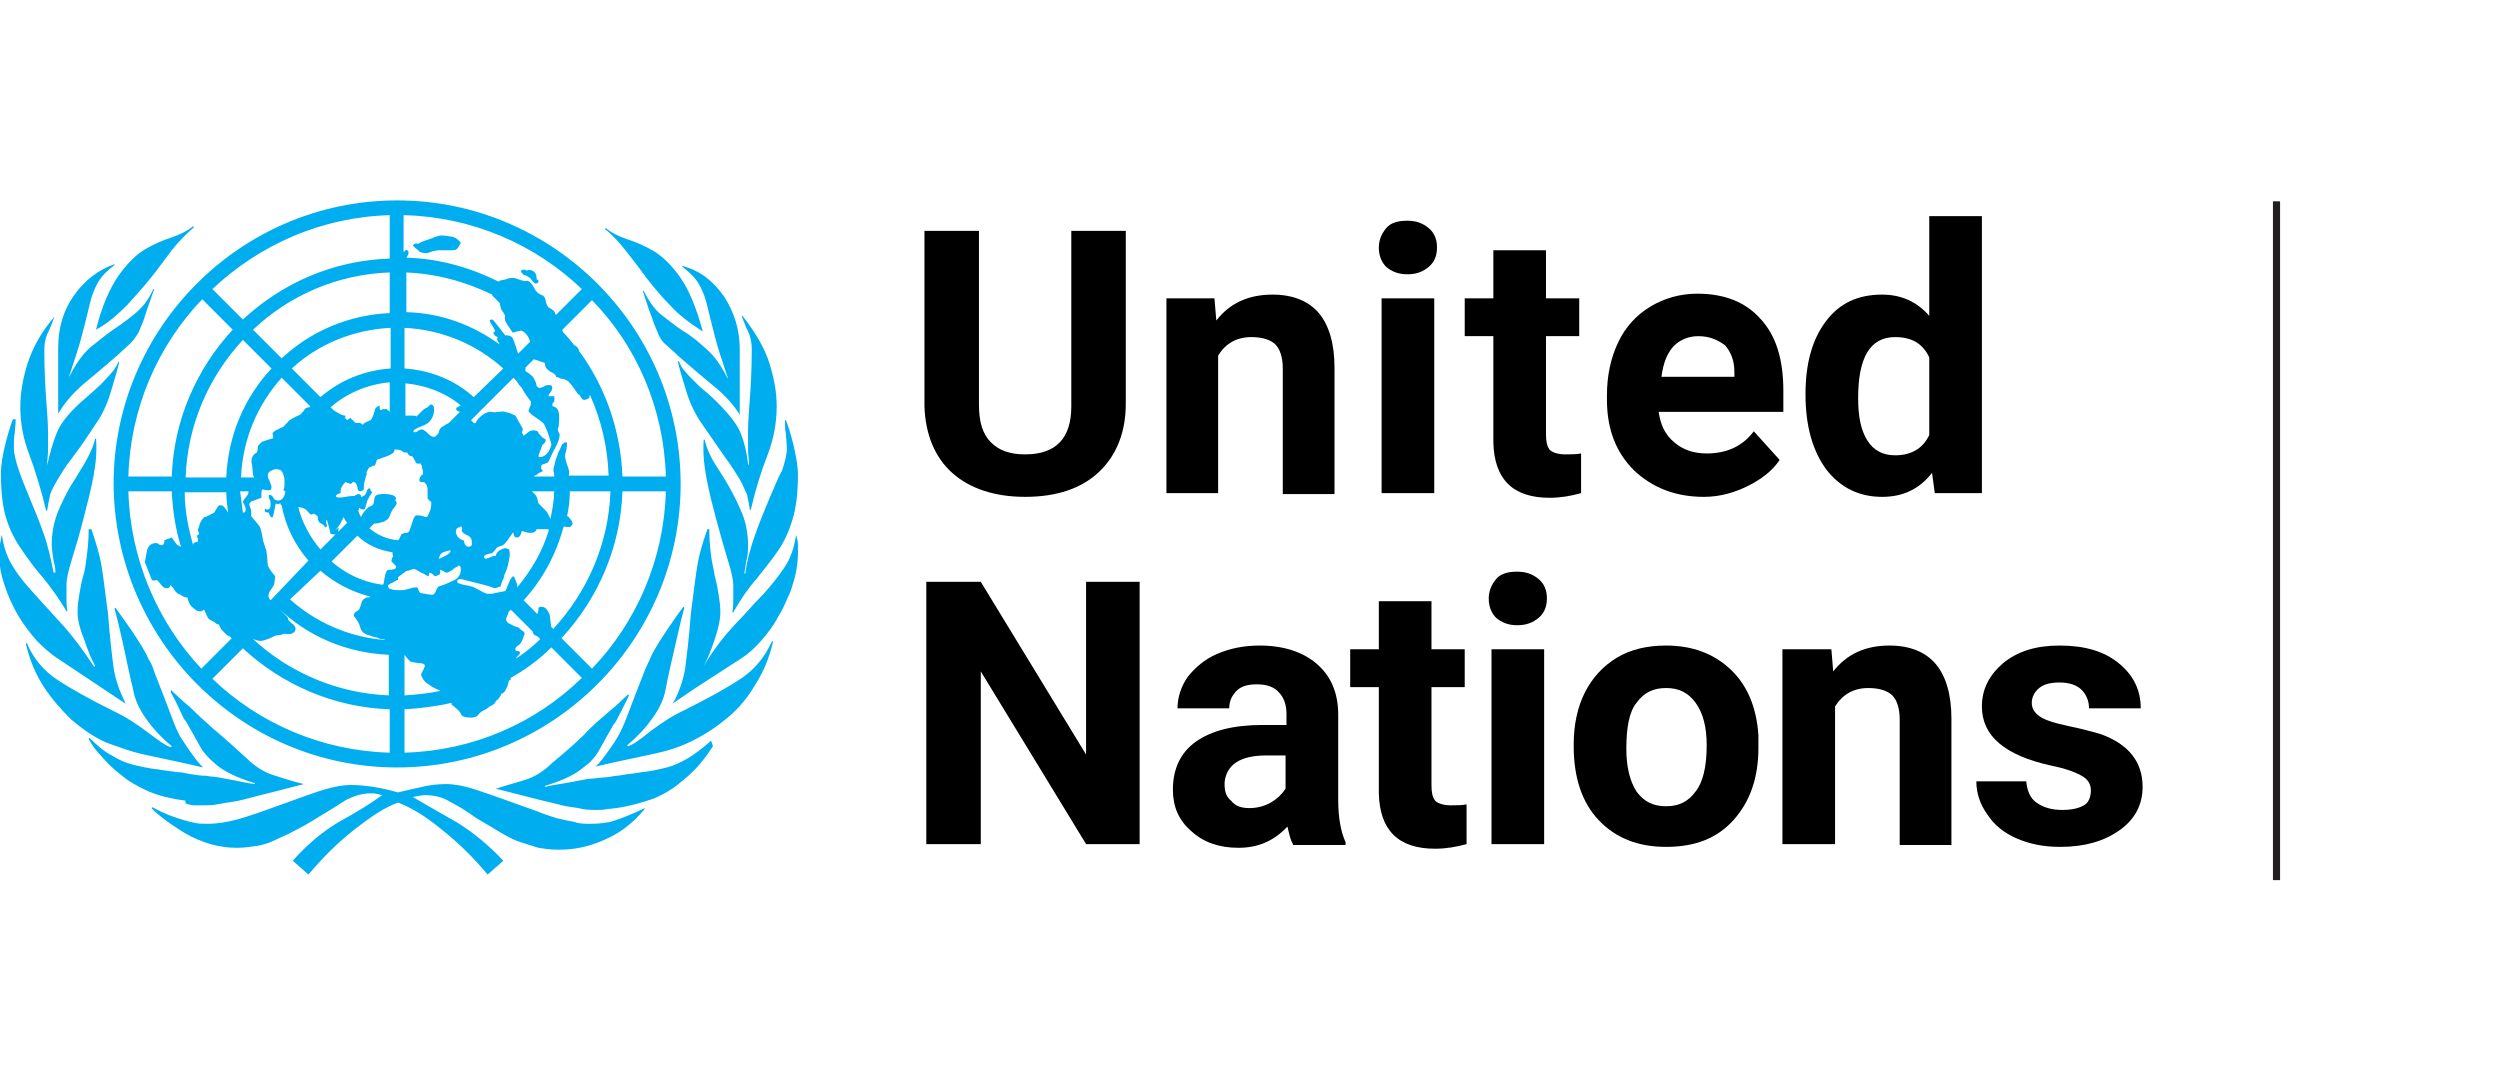
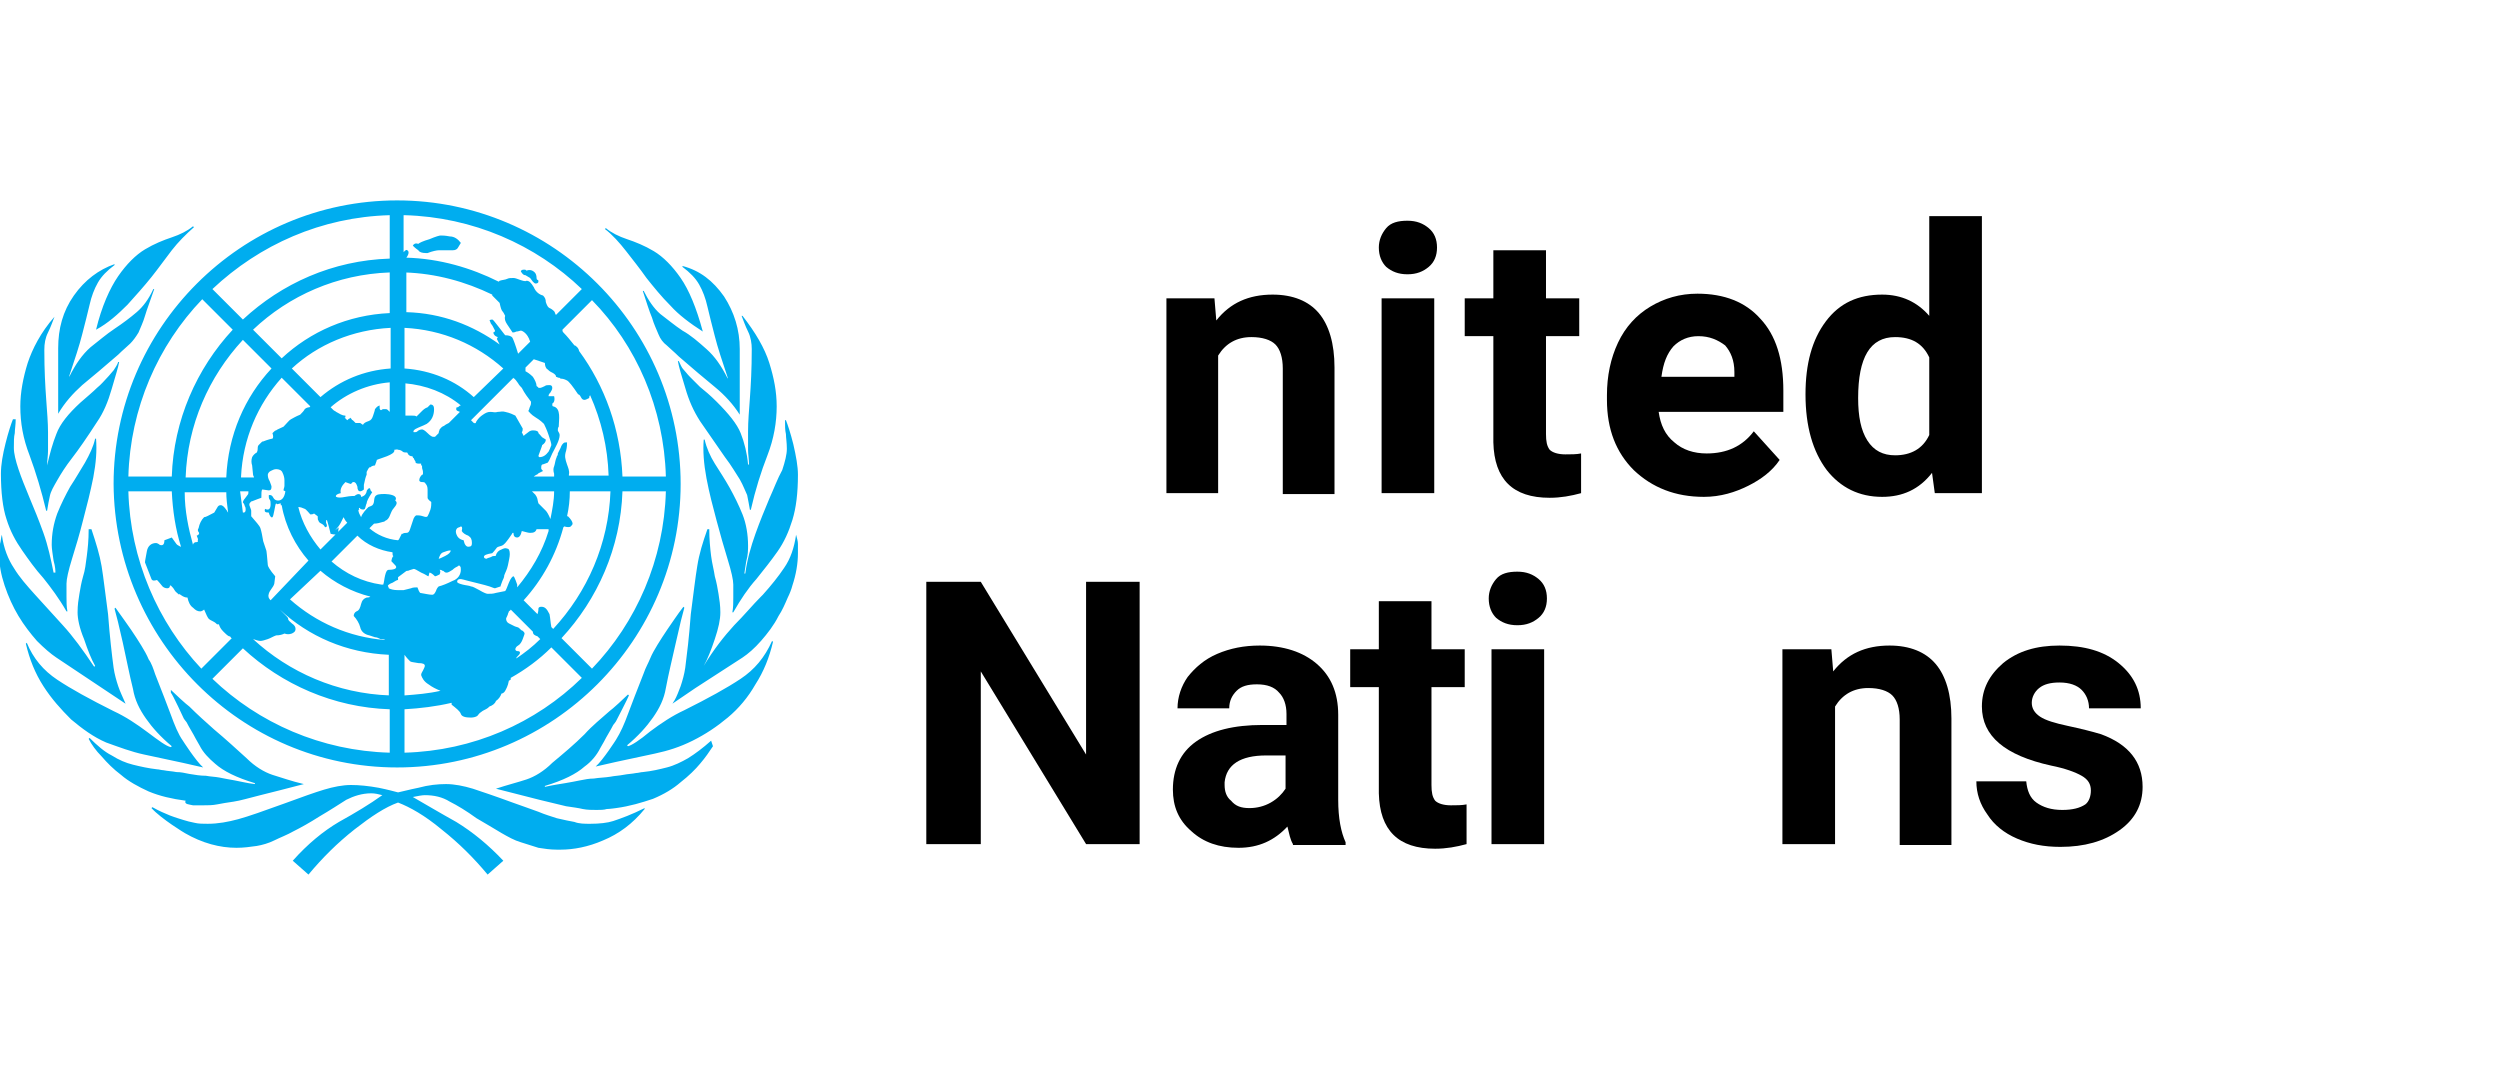
<svg xmlns="http://www.w3.org/2000/svg" version="1.1" x="0px" y="0px" viewBox="0 0 270.7 115.6" style="enable-background:new 0 0 270.7 115.6;" xml:space="preserve">
  <style type="text/css"> .st0{fill:#00ADEF;} .st1{fill:none;stroke:#231F20;stroke-width:0.773;stroke-miterlimit:10;} </style>
  <g id="Layer_1">
    <path id="XMLID_1189_" class="st0" d="M8.9,41.7c1.1-0.9,2.4-2,3.9-3.3c0.5-0.5,1-0.9,1.3-1.2c0.3-0.3,0.6-0.7,0.9-1.2 c0.2-0.5,0.5-1.1,0.7-1.8c0.2-0.7,0.6-1.7,1-2.9h-0.1c-0.5,1.1-1.1,1.9-1.8,2.5c-0.7,0.6-1.5,1.2-2.4,1.8c-0.9,0.6-1.7,1.3-2.6,2 c-0.9,0.8-1.6,1.8-2.3,3.2v-0.1c0.6-1.8,1.1-3.3,1.4-4.5c0.3-1.2,0.6-2.3,0.8-3.2c0.2-0.9,0.5-1.7,0.9-2.4c0.4-0.7,1-1.3,1.8-1.9 v-0.1C10.7,29.2,9.2,30.3,8,32c-1.2,1.7-1.7,3.6-1.7,5.7v7.1C7,43.6,7.9,42.6,8.9,41.7z M13.8,33c0.9-1,1.8-2,2.6-3 c0.8-1,1.5-2,2.2-2.9c0.7-0.9,1.5-1.7,2.4-2.5l-0.1-0.1c-0.6,0.5-1.4,0.9-2.3,1.2c-0.9,0.3-1.9,0.7-2.9,1.3c-1,0.6-2,1.6-2.9,2.9 c-0.9,1.3-1.8,3.3-2.4,5.8C11.7,35,12.8,34,13.8,33z M2.4,59.6c0.7,1,1.4,2,2.3,3c0.8,1,1.7,2.2,2.5,3.6h0.1 c-0.1-0.5-0.1-1.1-0.1-1.6v-1.4c0-0.5,0.2-1.4,0.6-2.7c0.4-1.3,0.8-2.6,1.2-4.2c0.4-1.5,0.8-3.1,1.1-4.6c0.3-1.6,0.4-2.9,0.3-4.2 h-0.1c-0.2,0.9-0.6,1.7-1.1,2.6c-0.5,0.8-1,1.7-1.6,2.6c-0.5,0.9-1,1.9-1.4,2.9c-0.4,1.1-0.6,2.2-0.6,3.4c0,0.4,0.1,1,0.2,1.7 c0.2,0.7,0.2,1.1,0.2,1.3H5.8c-0.3-1.5-0.6-2.9-1.1-4.3c-0.5-1.4-1-2.6-1.5-3.8c-0.5-1.2-0.9-2.2-1.2-3.1c-0.3-0.9-0.5-1.7-0.5-2.3 c0-0.7,0-1.2,0.1-1.6c0-0.4,0.1-0.9,0.1-1.5H1.4c-0.2,0.5-0.5,1.4-0.8,2.6c-0.3,1.2-0.5,2.3-0.5,3.3c0,2,0.2,3.7,0.6,4.9 C1.1,57.5,1.7,58.6,2.4,59.6z M20.9,87.2c0.3,0,0.7,0,1.1,0c0.5,0,1,0,1.5-0.1c0.5-0.1,1.1-0.2,1.8-0.3c0.7-0.1,1.7-0.4,2.9-0.7 c1.2-0.3,2.8-0.7,4.7-1.2c-1.3-0.3-2.4-0.7-3.4-1c-0.9-0.3-1.9-0.9-2.8-1.8c-1.1-1-2.3-2.1-3.5-3.1c-0.9-0.8-1.8-1.6-2.7-2.5 c-0.3-0.2-1.6-1.4-2-1.8L18.5,75c0.2,0.2,1.4,2.8,1.4,2.8s0.2,0.3,0.3,0.4c0.3,0.6,0.7,1.2,1,1.8c0.1,0.2,0.3,0.5,0.4,0.7 c0.4,0.8,1,1.4,1.7,2c0.9,0.8,2.3,1.5,4.3,2.1v0.1c-0.9-0.1-1.6-0.3-2.2-0.4c-0.6-0.1-1.1-0.2-1.6-0.3c-0.5-0.1-1-0.1-1.5-0.2 c-0.6,0-1.2-0.1-1.8-0.2c-0.5-0.1-0.9-0.2-1.4-0.2c-0.5-0.1-0.9-0.1-1.4-0.2c-0.2,0-0.5-0.1-0.7-0.1c-0.9-0.1-1.8-0.3-2.6-0.5 c-0.8-0.2-1.5-0.5-2.3-1c-0.8-0.4-1.6-1.1-2.4-1.9l-0.1,0.1c0.3,0.6,0.8,1.3,1.4,1.9c0.6,0.7,1.3,1.4,2.1,2c0.8,0.7,1.9,1.3,3,1.8 c1.2,0.5,2.5,0.8,4,1C19.9,87.1,20.5,87.1,20.9,87.2z M5,55.3h0.1c0.1-0.6,0.2-1.2,0.3-1.6c0.1-0.5,0.4-1,0.8-1.7 c0.4-0.7,0.9-1.5,1.6-2.4c0.7-0.9,1.6-2.2,2.7-3.9c0.7-1,1.2-2.2,1.6-3.6c0.4-1.4,0.7-2.3,0.8-2.9h-0.1c-0.1,0.3-0.3,0.6-0.5,0.9 c-0.2,0.2-0.4,0.5-0.7,0.8c-0.3,0.3-0.6,0.7-1.1,1.1c-0.4,0.4-1,0.9-1.8,1.6c-1.3,1.2-2.2,2.3-2.6,3.4c-0.4,1-0.7,2.1-1,3.4H5.1 c0-0.5,0.1-1.1,0.1-1.6c0-0.5,0-1.2,0-2c0-1-0.1-2.2-0.2-3.6c-0.1-1.4-0.2-3.1-0.2-5.3c0-0.7,0.1-1.3,0.4-1.9 c0.3-0.6,0.5-1.2,0.7-1.7H5.9C4.4,36,3.5,37.8,3,39.3c-0.5,1.6-0.8,3.2-0.8,4.7c0,1.8,0.3,3.5,1,5.3C3.9,51.2,4.5,53.2,5,55.3z M15.6,81.7l4.2,0.9l2.2,0.5c-0.8-0.7-2.2-2.9-2.2-2.9c-0.5-0.7-0.9-1.7-1.3-2.8c-0.4-1.1-1-2.6-1.7-4.4c-0.2-0.6-0.4-1.2-0.7-1.6 c-0.2-0.5-0.5-1-0.8-1.5c-0.3-0.5-0.7-1.1-1.1-1.7c-0.4-0.6-1-1.4-1.7-2.4l-0.1,0.1c0.2,0.7,0.5,1.9,0.9,3.7c0.4,1.8,0.7,3.4,1.1,5 c0.2,1.2,0.7,2.2,1.4,3.2c0.7,1,1.6,2,2.8,3l-0.1,0.1c-0.5-0.1-1.3-0.7-2.5-1.6c-1.2-0.9-2.4-1.7-3.7-2.3c-2.6-1.3-4.6-2.4-6.1-3.4 c-1.5-1-2.6-2.3-3.3-4l-0.1,0.1c0.4,1.7,1,3.2,1.9,4.6c0.9,1.4,1.9,2.5,3,3.6c1.2,1,2.4,1.9,3.8,2.5C12.9,80.9,14.2,81.4,15.6,81.7 z M6.1,71.2l7.5,5c-0.3-0.7-0.6-1.3-0.8-1.9c-0.2-0.6-0.4-1.3-0.5-2c-0.1-0.7-0.2-1.6-0.3-2.5c-0.1-0.9-0.2-2-0.3-3.3 c-0.3-2.2-0.5-4-0.7-5.2c-0.2-1.2-0.6-2.5-1.1-4H9.6c0,1.2-0.1,2.1-0.2,2.9c-0.1,0.8-0.2,1.6-0.4,2.2c-0.2,0.7-0.3,1.3-0.4,1.9 c-0.1,0.6-0.2,1.2-0.2,2c0,0.7,0.2,1.7,0.7,2.9c0.4,1.2,0.8,2.2,1.2,2.9l-0.1,0.1c-1.2-1.8-2.3-3.3-3.4-4.5c-1.1-1.2-2.1-2.3-3-3.3 c-0.9-1-1.7-1.9-2.3-2.9c-0.6-0.9-1.1-2.1-1.3-3.6c-0.1,0.3-0.1,0.7-0.2,1c0,0.3-0.1,0.6-0.1,1c0,1.2,0.2,2.3,0.6,3.5 c0.4,1.2,0.9,2.3,1.5,3.3c0.6,1,1.3,1.9,2,2.7C4.8,70.2,5.5,70.8,6.1,71.2z M67.8,27.2c0.7,0.9,1.5,1.9,2.2,2.9c0.8,1,1.6,2,2.6,3 c0.9,1,2.1,1.9,3.5,2.8c-0.7-2.6-1.5-4.5-2.4-5.8c-0.9-1.3-1.9-2.3-2.9-2.9c-1-0.6-2-1-2.9-1.3c-0.9-0.3-1.7-0.7-2.3-1.2l-0.1,0.1 C66.3,25.4,67.1,26.3,67.8,27.2z M74.5,82.1c-0.7,0.4-1.5,0.8-2.3,1c-0.8,0.2-1.6,0.4-2.6,0.5c-0.2,0-0.5,0.1-0.7,0.1 c-0.5,0.1-0.9,0.1-1.4,0.2c-0.5,0.1-0.9,0.1-1.4,0.2c-0.6,0.1-1.2,0.1-1.8,0.2c-0.5,0-1,0.1-1.5,0.2c-0.5,0.1-1,0.2-1.6,0.3 c-0.6,0.1-1.3,0.2-2.2,0.4v-0.1c2-0.6,3.4-1.3,4.3-2.1c0.7-0.5,1.3-1.2,1.7-2c0.1-0.2,0.3-0.5,0.4-0.7c0.3-0.6,0.7-1.2,1-1.8 c0.1-0.1,0.3-0.4,0.3-0.4s1.3-2.5,1.4-2.8l-0.1-0.1c-0.4,0.4-1.7,1.6-2,1.8c-0.9,0.8-1.9,1.6-2.7,2.5c-1.1,1.1-2.3,2.1-3.5,3.1 c-0.9,0.9-1.9,1.5-2.8,1.8c-0.9,0.3-2.1,0.6-3.3,1c2,0.5,3.5,0.9,4.7,1.2c1.2,0.3,2.1,0.5,2.9,0.7c0.7,0.1,1.4,0.2,1.8,0.3 c0.5,0.1,1,0.1,1.5,0.1c0.4,0,0.8,0,1.1-0.1c0.3,0,1-0.1,1-0.1c1.5-0.2,2.8-0.6,4-1c1.2-0.5,2.2-1.1,3-1.8c0.9-0.7,1.6-1.4,2.1-2 c0.6-0.7,1-1.3,1.4-1.9L77,80.2C76.1,81,75.3,81.6,74.5,82.1z M80.2,73.5c-1.5,1-3.5,2.1-6.1,3.4c-1.3,0.6-2.5,1.4-3.7,2.3 c-1.2,1-2,1.5-2.4,1.6l-0.1-0.1c1.2-1,2.1-2,2.8-3c0.7-1,1.2-2,1.4-3.2c0.3-1.6,0.7-3.2,1.1-5c0.4-1.8,0.7-3,0.9-3.7l-0.1-0.1 c-0.7,0.9-1.2,1.7-1.7,2.4c-0.4,0.6-0.8,1.2-1.1,1.7c-0.3,0.5-0.6,1-0.8,1.5c-0.2,0.5-0.5,1-0.7,1.6c-0.7,1.8-1.3,3.3-1.7,4.4 c-0.4,1.1-0.8,2-1.3,2.8c0,0-1.4,2.2-2.2,2.9l2.2-0.5l4.2-0.9c1.4-0.3,2.7-0.7,4.1-1.4c1.4-0.7,2.6-1.5,3.8-2.5 c1.2-1,2.2-2.2,3-3.6c0.9-1.4,1.5-2.9,1.9-4.6l-0.1-0.1C82.8,71.2,81.7,72.5,80.2,73.5z M83.3,54c-0.5,1.2-1,2.4-1.5,3.8 c-0.5,1.4-0.9,2.8-1.1,4.3h-0.1c0-0.1,0.1-0.6,0.2-1.3c0.2-0.7,0.2-1.3,0.2-1.7c0-1.2-0.2-2.4-0.6-3.4c-0.4-1-0.9-2-1.4-2.9 c-0.5-0.9-1.1-1.8-1.6-2.6c-0.5-0.8-0.9-1.7-1.1-2.6h-0.1c-0.1,1.2,0,2.6,0.3,4.2c0.3,1.6,0.7,3.1,1.1,4.6c0.4,1.5,0.8,2.9,1.2,4.2 c0.4,1.3,0.6,2.2,0.6,2.7v1.4c0,0.5,0,1.1-0.1,1.6h0.1c0.8-1.4,1.6-2.6,2.5-3.6c0.8-1,1.6-2,2.3-3c0.7-1,1.2-2.1,1.6-3.4 c0.4-1.3,0.6-2.9,0.6-4.9c0-0.9-0.2-2-0.5-3.3c-0.3-1.2-0.6-2.1-0.8-2.6h-0.1c0,0.6,0,1.1,0.1,1.5c0,0.4,0.1,0.9,0.1,1.6 c0,0.6-0.2,1.4-0.5,2.3C84.2,51.8,83.8,52.9,83.3,54z M80.2,46.9c-0.4-1-1.3-2.1-2.6-3.4c-0.7-0.7-1.3-1.2-1.8-1.6 c-0.4-0.4-0.8-0.8-1.1-1.1c-0.3-0.3-0.5-0.6-0.7-0.8c-0.2-0.2-0.3-0.5-0.5-0.9h-0.1c0.1,0.6,0.4,1.6,0.8,2.9 c0.4,1.4,0.9,2.5,1.6,3.6c1.1,1.6,2,2.9,2.7,3.9c0.7,0.9,1.2,1.8,1.6,2.4c0.4,0.7,0.6,1.3,0.8,1.7c0.1,0.5,0.2,1,0.3,1.6h0.1 c0.5-2.2,1.1-4.1,1.8-5.9c0.7-1.8,1-3.6,1-5.3c0-1.6-0.3-3.1-0.8-4.7c-0.5-1.6-1.5-3.3-2.9-5.1h-0.1c0.2,0.5,0.4,1.1,0.7,1.7 c0.3,0.6,0.4,1.3,0.4,1.9c0,2.2-0.1,3.9-0.2,5.3c-0.1,1.4-0.2,2.5-0.2,3.6c0,0.8,0,1.5,0,2c0,0.5,0.1,1,0.1,1.6h-0.1 C80.9,49.1,80.6,47.9,80.2,46.9z M75.7,30.8c0.4,0.7,0.7,1.5,0.9,2.4c0.2,0.9,0.5,2,0.8,3.2c0.3,1.2,0.8,2.7,1.4,4.5v0.1 c-0.7-1.4-1.4-2.4-2.3-3.2c-0.9-0.8-1.7-1.5-2.6-2c-0.9-0.6-1.6-1.2-2.4-1.8c-0.7-0.6-1.3-1.5-1.8-2.5h-0.1c0.4,1.2,0.7,2.2,1,2.9 c0.2,0.7,0.5,1.3,0.7,1.8c0.2,0.5,0.5,0.9,0.9,1.2c0.3,0.3,0.8,0.7,1.3,1.2c1.5,1.3,2.8,2.4,3.9,3.3c1.1,0.9,2,1.9,2.7,3v-7.1 c0-2.1-0.6-4-1.7-5.7c-1.2-1.7-2.6-2.8-4.5-3.3v0.1C74.7,29.5,75.3,30.1,75.7,30.8z M63.9,89.2c-0.6,0-1.2,0-1.7-0.2 c-0.5-0.1-1.1-0.2-1.9-0.4v0c-0.6-0.2-1.3-0.4-2-0.7c-0.8-0.3-1.7-0.6-2.8-1c-1.9-0.7-3.4-1.2-4.3-1.5c-1-0.3-2-0.5-2.9-0.5 c-0.9,0-1.9,0.1-3,0.4c-1,0.2-1.7,0.4-2.2,0.5c-0.4-0.1-1.1-0.3-2.1-0.5C39.9,85.1,38.9,85,38,85c-0.9,0-1.9,0.2-2.9,0.5 c-1,0.3-2.4,0.8-4.3,1.5c-2.2,0.8-3.9,1.4-5,1.7c-1.1,0.3-2.2,0.5-3.3,0.5c-0.5,0-1,0-1.4-0.1c-0.5-0.1-0.9-0.2-1.2-0.3 c0,0-1-0.3-1.5-0.5c-0.5-0.2-1.2-0.5-1.9-0.9l-0.1,0.1c1.1,1.2,3.6,2.7,3.6,2.7c1.9,1.1,3.8,1.6,5.6,1.6c0.8,0,1.5-0.1,2.2-0.2 c0.6-0.1,1.3-0.3,1.9-0.6c0.6-0.3,1.4-0.6,2.1-1c0.8-0.4,1.7-0.9,2.8-1.6c1.2-0.7,2.1-1.3,2.9-1.8c0.8-0.4,1.7-0.7,2.7-0.7 c0.4,0,0.8,0.1,1.2,0.2C40,87.1,38.5,88,36.7,89c-1.7,1-3.4,2.4-5,4.2l1.7,1.5c1.5-1.8,3.1-3.4,5-4.9c1.8-1.4,3.3-2.4,4.7-2.9 c1.3,0.5,2.9,1.4,4.7,2.9c1.9,1.5,3.5,3.1,5,4.9l1.7-1.5c-1.6-1.7-3.3-3.1-5.1-4.2c-1.8-1-3.3-1.9-4.7-2.7c0.5-0.1,1-0.2,1.3-0.2 c1,0,1.9,0.2,2.7,0.7c0.8,0.4,1.8,1,2.9,1.8c1,0.6,1.9,1.1,2.7,1.6c0.7,0.4,1.4,0.8,2.1,1c0.6,0.2,1.3,0.4,1.9,0.6 c0.6,0.1,1.3,0.2,2,0.2v0h0.4c1.4,0,3-0.3,4.6-1c1.7-0.7,3.2-1.8,4.5-3.4v-0.1c-1.4,0.7-2.5,1.1-3.4,1.4 C65.8,89.1,64.9,89.2,63.9,89.2z M86.4,59.7c0-0.1,0-0.2,0-0.3c0-0.2,0-0.3,0-0.5c0-0.3-0.1-0.6-0.2-1c-0.2,1.4-0.6,2.6-1.3,3.6 c-0.6,0.9-1.4,1.9-2.3,2.9c-0.1,0.1-0.1,0.1-0.2,0.2c-0.9,0.9-1.8,2-2.9,3.1c-1.1,1.2-2.2,2.6-3.3,4.4l0,0c0.4-0.7,0.8-1.7,1.2-2.9 c0.4-1.2,0.6-2.1,0.6-2.9c0-0.7-0.1-1.4-0.2-2c-0.1-0.6-0.2-1.2-0.4-1.9c-0.1-0.7-0.3-1.4-0.4-2.2c-0.1-0.8-0.2-1.8-0.2-2.9h-0.1 c0,0,0,0,0,0.1c0,0,0,0,0-0.1h-0.1c-0.5,1.4-0.9,2.7-1.1,4c-0.2,1.2-0.4,2.9-0.7,5.2c-0.1,1.3-0.2,2.4-0.3,3.3 c-0.1,0.9-0.2,1.7-0.3,2.5c-0.1,0.7-0.3,1.4-0.5,2c-0.2,0.5-0.4,1.1-0.7,1.6c-0.1,0.1-0.1,0.2-0.2,0.3l0,0c0,0,0,0,0,0l2.5-1.7 l5.1-3.3c0.6-0.4,1.3-1,2-1.8c0.7-0.8,1.4-1.7,1.9-2.7c0.4-0.6,0.7-1.3,1-2c0.2-0.4,0.4-0.9,0.5-1.3c0.4-1.2,0.6-2.4,0.6-3.5 c0,0,0,0,0,0c0,0,0,0,0,0C86.4,59.9,86.4,59.8,86.4,59.7z M56.9,29.8c0.2,0.1,0.3,0.2,0.5,0.3c0.1,0.1,0.2,0.3,0.3,0.4 c0.1,0.1,0.2,0.2,0.3,0.2c0.2,0,0.3-0.1,0.3-0.2c0-0.1,0-0.2-0.1-0.2c0,0-0.1,0-0.1-0.2c0-0.3-0.1-0.5-0.2-0.6 c-0.3-0.3-0.6-0.3-0.9-0.2c-0.1-0.1-0.1-0.1-0.2-0.1h-0.1c-0.2,0-0.3,0.1-0.3,0.2C56.6,29.7,56.7,29.8,56.9,29.8z M46.1,27.4h0.2 c0.5-0.2,1-0.3,1.2-0.3H49c0.3,0,0.5-0.1,0.6-0.3c0.1-0.2,0.2-0.3,0.3-0.5c-0.3-0.4-0.7-0.7-1.2-0.7c-0.5-0.1-0.8-0.1-1-0.1 c-0.1,0-0.5,0.1-1.2,0.4c-0.7,0.2-1.1,0.4-1.2,0.5c-0.3-0.1-0.5,0-0.6,0.2c0.1,0.1,0.3,0.3,0.6,0.5C45.4,27.3,45.7,27.4,46.1,27.4z M43,83.1c16.9,0,30.7-13.8,30.7-30.7c0-16.9-13.8-30.7-30.7-30.7c-16.9,0-30.7,13.8-30.7,30.7C12.4,69.3,26.1,83.1,43,83.1z M13.9,53.2h4.7c0.1,2.1,0.4,4.1,1,6c-0.1,0-0.2-0.1-0.4-0.2l-0.1-0.1l-0.5-0.7l-0.8,0.3c0,0.5-0.2,0.6-0.5,0.5 c-0.1-0.1-0.3-0.2-0.4-0.2c-0.5,0-0.9,0.3-1,0.9c-0.1,0.6-0.2,1-0.2,1.2l0.7,1.8c0.1,0.2,0.3,0.2,0.6,0.1c0.3,0.3,0.5,0.6,0.6,0.7 c0.1,0.1,0.3,0.2,0.5,0.2c0.2,0,0.3-0.1,0.3-0.3h0.1c0.1,0.1,0.3,0.3,0.4,0.5c0.1,0.2,0.3,0.3,0.5,0.5v-0.1 c0.3,0.2,0.5,0.4,0.9,0.4c0.1,0.5,0.3,0.9,0.6,1.1c0.3,0.3,0.5,0.4,0.8,0.4c0.1,0,0.3-0.1,0.4-0.2c0.2,0.5,0.4,0.9,0.5,1 c0.1,0.1,0.3,0.2,0.5,0.3c0.2,0.1,0.3,0.2,0.4,0.3h0.2c0,0,0,0,0,0c0.1,0.3,0.2,0.5,0.5,0.8c0.2,0.2,0.4,0.4,0.6,0.5c0,0,0,0-0.1,0 c0,0,0,0,0.1,0c0,0,0,0,0.1,0c0.1,0.1,0.1,0.2,0.2,0.2l-3.3,3.3C17.1,67.4,14.1,60.6,13.9,53.2z M36.4,44.6 c-0.1-0.1-0.2-0.1-0.3-0.2l-0.3-0.3c1.7-1.5,4-2.5,6.4-2.7v3.2c0,0-0.1-0.1-0.1-0.1c0,0-0.1-0.1-0.1-0.1c0,0,0,0,0,0 c0,0-0.1-0.1-0.2-0.1c0,0-0.1,0-0.1,0c0,0,0,0,0,0c-0.1,0-0.2,0-0.2,0c-0.1,0-0.2,0.1-0.2,0.1c0,0-0.1,0-0.1,0 c-0.1-0.1-0.1-0.2-0.1-0.5c0,0,0,0,0,0c0,0,0,0,0,0c-0.3,0.1-0.4,0.3-0.5,0.4c0,0.1-0.1,0.4-0.2,0.7c-0.1,0.3-0.2,0.5-0.5,0.6 c-0.3,0.1-0.5,0.2-0.6,0.4l-0.3-0.2h-0.5c-0.1-0.1-0.2-0.2-0.3-0.3c-0.1,0-0.1-0.1-0.2-0.2c-0.1-0.1-0.1-0.1-0.1,0 c-0.1,0-0.2,0.1-0.3,0.2l-0.3-0.3l0.1,0v-0.2C37,45,36.8,44.8,36.4,44.6z M34.7,43l-3.1-3.1c2.8-2.6,6.6-4.2,10.7-4.4v4.4 C39.4,40.1,36.8,41.2,34.7,43z M36.5,57.8c0.2-0.2,0.1-0.5,0.2-0.7l-0.4,0.3c0.3-0.3,0.5-0.6,0.6-0.8c0.1-0.2,0.2-0.4,0.3-0.6 c0,0,0,0,0,0c0.1,0.2,0.2,0.4,0.4,0.6l-2.9,2.9c-1.1-1.3-2-2.9-2.4-4.6c0.2,0,0.5,0.1,0.7,0.2c0.1,0,0.6,0.6,0.6,0.6 c0.1,0,0.3,0,0.4-0.1l0.4,0.3c0,0.3,0,0.4,0.1,0.5c0,0.1,0.1,0.2,0.3,0.3c0.2,0.1,0.3,0.2,0.4,0.4l0.2-0.1c0-0.1,0-0.2-0.1-0.4 c0-0.2,0-0.3,0.1-0.3l0.2,0.7l0.2,0.8l0,0C36.2,57.9,36.4,57.9,36.5,57.8z M42.6,61c0.2,0.2,0.3,0.3,0.3,0.4c0,0.2-0.3,0.3-0.8,0.3 c-0.2,0-0.3,0.2-0.4,0.6c-0.1,0.4-0.1,0.7-0.2,1c-0.1,0-0.1,0-0.2,0c0,0,0,0,0,0c-2.1-0.3-3.9-1.2-5.4-2.5l2.8-2.8 c1,1,2.4,1.6,3.8,1.8c0,0.2,0,0.4,0.1,0.4c-0.1,0.1-0.2,0.3-0.2,0.5C42.3,60.7,42.4,60.8,42.6,61z M29,61.2 c-0.1-0.9-0.1-1.5-0.2-1.7c-0.1-0.3-0.2-0.6-0.3-0.9c-0.1-0.6-0.2-1.1-0.3-1.4c-0.1-0.3-0.5-0.7-1-1.3v-0.6c0-0.1-0.1-0.3-0.2-0.6 v-0.1c0-0.1,0.1-0.2,0.2-0.3c0.1,0,0.5-0.2,1.1-0.4c0-0.5,0-0.8,0.1-0.9l0.7,0.1c0.2,0,0.3-0.1,0.3-0.4c0-0.1-0.1-0.3-0.2-0.6 C29,51.8,29,51.5,29,51.4c0-0.1,0.1-0.3,0.3-0.4c0.2-0.1,0.4-0.2,0.6-0.2c0.3,0,0.6,0.1,0.7,0.4c0.1,0.2,0.2,0.5,0.2,0.8 c0,0.2,0,0.4,0,0.6c0,0.2-0.1,0.3-0.1,0.5l0.2,0.1c-0.1,0.7-0.4,1-0.8,1c-0.2,0-0.4-0.1-0.5-0.3c-0.1-0.2-0.2-0.3-0.4-0.3 c-0.1,0-0.1,0-0.1,0.1c0,0.1,0,0.3,0.1,0.4c0.1,0.1,0.1,0.3,0.1,0.5c0,0.5-0.2,0.7-0.6,0.5c-0.1,0.3,0,0.4,0.4,0.4 c0.1,0.4,0.3,0.6,0.4,0.5c0.1-0.1,0.1-0.3,0.2-0.7c0.1-0.4,0.1-0.7,0.2-0.8l0.1,0.1l0.4-0.1c0,0.1,0,0.1,0,0.2c0,0,0.1,0,0.1,0 c0.4,2.3,1.5,4.4,2.9,6L29.3,65c-0.2-0.2-0.3-0.4-0.2-0.7c0.1-0.4,0.5-0.7,0.6-1.1c0,0,0.1-0.8,0.1-0.8C29.2,61.7,29,61.3,29,61.2z M26.5,54.8c0.1,0.1,0.1,0.3,0.1,0.4c0,0.2-0.1,0.3-0.2,0.3c0,0-0.1,0-0.1,0c-0.1-0.8-0.2-1.5-0.3-2.3h0.9c0,0.2,0,0.3-0.1,0.4 c-0.1,0.1-0.2,0.3-0.3,0.4c-0.1,0.1-0.2,0.3-0.2,0.4C26.4,54.5,26.5,54.7,26.5,54.8z M26.1,51.6c0.2-4.1,1.8-7.8,4.4-10.7l3.1,3.1 c0,0-0.1,0.1-0.1,0.1c-0.2,0-0.4,0.1-0.5,0.2c-0.1,0.2-0.3,0.4-0.5,0.6c-0.5,0.2-0.8,0.4-1,0.5c-0.2,0.1-0.4,0.4-0.8,0.8 c-0.4,0.2-0.7,0.3-0.8,0.4c-0.1,0-0.2,0.1-0.4,0.3c0.1,0.3,0.1,0.5,0,0.6c-0.1,0-0.5,0.1-1,0.3c-0.1,0-0.1,0-0.2,0.1l-0.3,0.3 c-0.1,0.1-0.1,0.3-0.1,0.4c0,0.1,0,0.2-0.1,0.4c-0.2,0.1-0.4,0.3-0.5,0.5c-0.1,0.3-0.1,0.6,0,0.9l0.1,1c0,0,0,0,0,0 c0,0.1,0.1,0.2,0.1,0.3H26.1z M34.7,61.8c1.5,1.3,3.4,2.3,5.4,2.8c-0.1,0.1-0.3,0.1-0.4,0.1c-0.3,0.1-0.5,0.3-0.6,0.7 c-0.1,0.4-0.2,0.7-0.5,0.8c-0.2,0.1-0.3,0.3-0.3,0.5c0.3,0.3,0.6,0.8,0.7,1.2c0.1,0.5,0.5,0.8,1,0.9l0.6,0.2c0.2,0,0.4,0.1,0.6,0.2 c0.2,0,0.4,0,0.5,0.1c-3.9-0.3-7.5-1.9-10.3-4.4L34.7,61.8z M30.5,38.8l-3.1-3.1c3.9-3.7,9.1-6,14.8-6.2v4.4 C37.7,34.1,33.6,35.9,30.5,38.8z M29.4,39.9c-2.9,3.1-4.7,7.2-4.9,11.8h-4.4c0.2-5.7,2.5-10.9,6.2-14.9L29.4,39.9z M24.5,53.2 c0,0.8,0.1,1.5,0.2,2.3c-0.1-0.1-0.1-0.2-0.2-0.3c-0.2-0.3-0.4-0.5-0.6-0.5c-0.2,0-0.3,0.1-0.4,0.3c-0.1,0.2-0.2,0.3-0.3,0.5 c-0.6,0.3-0.9,0.5-1.1,0.5c-0.3,0.3-0.5,0.7-0.6,1.2c-0.1,0.1-0.1,0.3,0,0.4c0.1,0.1,0.1,0.3-0.2,0.4c0.1,0.3,0.2,0.4,0.1,0.5 c0.1,0.1,0,0.2-0.1,0.2c-0.1,0-0.2,0-0.3,0.1c-0.1,0.1-0.1,0.1-0.1,0.2c-0.5-1.8-0.9-3.7-0.9-5.7H24.5z M42.2,81.5 c-7.4-0.2-14.2-3.2-19.2-8l3.3-3.3c4.2,3.9,9.8,6.4,15.9,6.6V81.5z M42.2,75.3c-5.7-0.2-10.9-2.5-14.8-6.1c0.3,0.1,0.6,0.2,0.8,0.2 c0.2,0,0.5-0.1,0.8-0.2c0.3-0.1,0.6-0.3,0.9-0.4c0.4,0,0.7-0.1,0.9-0.2c0.3,0.1,0.5,0.1,0.8,0c0.2-0.1,0.4-0.2,0.4-0.5 c0-0.2-0.1-0.4-0.4-0.6c-0.2-0.2-0.4-0.3-0.4-0.5c0-0.1-0.1-0.2-0.2-0.3c-0.1-0.1-0.3-0.3-0.7-0.7l0,0c3.1,2.9,7.2,4.7,11.8,4.9 V75.3z M43.1,63.9L43.1,63.9c-0.5,0-0.8-0.1-1-0.2c0-0.1-0.1-0.2-0.1-0.3c0.1-0.1,0.2-0.2,0.5-0.3c0.3-0.2,0.5-0.3,0.6-0.3l0-0.3 l0.8-0.6c0.1-0.1,0.2-0.1,0.3-0.1c0,0,0.2-0.1,0.6-0.2c0.1,0,0.3,0.1,0.8,0.4c0.5,0.2,0.7,0.4,0.8,0.4l0.1-0.4 c0.1,0,0.3,0.1,0.6,0.4c0.1,0,0.3-0.1,0.5-0.2c0.1-0.2,0.1-0.4,0-0.5c0.1,0,0.2,0,0.3,0.1c0.1,0,0.1,0,0.2,0.1c0,0,0.1,0.1,0.2,0.1 h0.1c0.1,0,0.3-0.1,0.6-0.3c0.2-0.2,0.4-0.3,0.6-0.4c0.1-0.1,0.1-0.1,0.2,0c0.1,0.1,0.1,0.2,0.1,0.4c0,0.5-0.3,1-0.9,1.2 c-0.6,0.3-1.1,0.5-1.5,0.6c-0.1,0.1-0.2,0.2-0.3,0.5c-0.1,0.2-0.2,0.4-0.4,0.4c-0.3,0-0.7-0.1-1.3-0.2c-0.1-0.1-0.2-0.3-0.3-0.6 c-0.2,0-0.5,0-0.7,0.1l-0.8,0.2C43.4,63.9,43.2,63.9,43.1,63.9z M47.5,60.5c0.1-0.3,0.2-0.6,0.5-0.7c0.3-0.1,0.5-0.2,0.8-0.2 c0,0.2-0.2,0.4-0.6,0.6c-0.4,0.2-0.6,0.3-0.7,0.3L47.5,60.5z M50.7,58c0.3,0.2,0.4,0.4,0.4,0.8c0,0.3-0.1,0.4-0.4,0.4 c-0.2,0-0.4-0.2-0.5-0.7c-0.5-0.1-0.7-0.4-0.8-0.7c-0.1-0.3,0-0.5,0.1-0.6c0.1-0.1,0.3-0.1,0.4-0.2c0.1,0,0.2,0.1,0.1,0.5 C50.1,57.7,50.4,57.9,50.7,58z M60.5,40.9c0.1,0,0.1,0,0.2,0.1c0.3,0,0.5,0.1,0.7,0.2c0.2,0.1,0.6,0.6,1.2,1.5 c0.1,0,0.2,0.1,0.3,0.3c0.1,0.2,0.2,0.3,0.4,0.3c0.1,0,0.3-0.1,0.5-0.2c0-0.1,0-0.2,0.1-0.3c1.2,2.7,1.9,5.6,2,8.7h-4.3 c0,0,0-0.1,0-0.1c0.1-0.4-0.1-0.8-0.2-1.1c-0.2-0.6-0.3-0.9-0.1-1.5c0.1-0.4,0.1-0.7,0.1-0.9c-0.2,0-0.3,0-0.4,0.1 c-0.1,0.1-0.2,0.2-0.3,0.5c-0.1,0.2-0.2,0.4-0.3,0.6v0.1c0,0.1-0.1,0.2-0.1,0.2c0,0,0,0.1-0.1,0.3c-0.1,0.3-0.1,0.5-0.2,0.8 c-0.1,0.2-0.1,0.5,0,0.8c0,0,0,0,0,0c0,0.1,0,0.2,0,0.3h-2.2c0.1-0.1,0.3-0.2,0.5-0.3h-0.1l0.6-0.3c-0.1-0.1-0.2-0.2-0.2-0.3 c0-0.2,0-0.3,0.1-0.4c0.1,0,0.3-0.1,0.6-0.2c0.1-0.1,0.3-0.5,0.5-1c0.3-0.6,0.8-1.4,0.8-2c0-0.2-0.2-0.4-0.2-0.5 c0-0.1,0-0.3,0.1-0.4c0-0.7,0.3-2-0.6-2.2c-0.1,0-0.1-0.1-0.1-0.3c0.2-0.1,0.3-0.4,0.2-0.8h-0.6c0-0.1,0-0.2,0.2-0.4 c0.1-0.2,0.2-0.3,0.2-0.5c0-0.2-0.1-0.3-0.3-0.3c-0.2,0-0.4,0-0.5,0.1C58.6,42,58.5,42,58.5,42c-0.1,0-0.1,0-0.2,0 c0-0.1-0.1-0.1-0.2-0.2c0-0.3-0.2-0.7-0.4-1c-0.3-0.3-0.6-0.5-0.8-0.6c0,0,0,0,0,0c0-0.2,0-0.3,0-0.4l0.9-0.9l1.2,0.4 c0,0.3,0.1,0.6,0.3,0.7c0.1,0.1,0.2,0.2,0.4,0.3c0.2,0.1,0.4,0.2,0.5,0.4v0.1C60.3,40.8,60.4,40.9,60.5,40.9z M56.3,70.6 c-0.1-0.1-0.2-0.1-0.3-0.1c-0.1,0-0.2-0.1-0.2-0.2c0-0.1,0.1-0.3,0.3-0.4c0.2-0.1,0.4-0.4,0.5-0.7c0.1-0.3,0.2-0.5,0.2-0.6 c0-0.1-0.1-0.2-0.2-0.3c-0.1,0-0.2-0.1-0.4-0.3c-0.1-0.1-0.3-0.1-0.5-0.2c-0.2-0.1-0.4-0.2-0.6-0.3c-0.2-0.1-0.3-0.3-0.3-0.5 c0-0.1,0.1-0.2,0.2-0.5c0-0.1,0.1-0.2,0.1-0.3c0.1-0.1,0.2-0.1,0.2-0.2l2.4,2.4c0,0.3,0.2,0.4,0.5,0.5l0.3,0.3 c-0.8,0.8-1.7,1.5-2.6,2.1c0-0.1,0.1-0.2,0.2-0.3c0,0,0.1-0.1,0.1-0.1C56.3,70.8,56.3,70.7,56.3,70.6z M54.9,59.4 c-0.2-0.1-0.4,0-0.6,0.1c-0.3,0.1-0.5,0.3-0.6,0.6c0,0.1,0,0.1-0.1,0.1c-0.1,0-0.3,0-0.4,0.1c-0.2,0.1-0.4,0.1-0.5,0.2 c-0.2,0-0.3-0.1-0.3-0.2c0-0.2,0.3-0.3,0.9-0.4c0.3-0.3,0.4-0.5,0.5-0.6c0.1-0.1,0.2-0.1,0.5-0.2c0.3-0.1,0.5-0.4,0.8-0.8 c0.3-0.4,0.4-0.6,0.4-0.6h0.1c0,0.3,0.1,0.5,0.4,0.5c0.2,0,0.4-0.2,0.5-0.7c0.4,0.1,0.7,0.2,0.9,0.2c0.4,0,0.6-0.1,0.7-0.4h1.3 c0,0,0,0.1,0,0.1c0,0,0,0.1,0,0.1c0,0,0,0,0,0c-0.7,2.3-1.9,4.3-3.4,6.1c0-0.1,0-0.2,0-0.3c0,0-0.3-0.9-0.4-0.9 c-0.1,0-0.3,0.2-0.5,0.7c-0.2,0.5-0.3,0.8-0.4,0.9l-1,0.2c-0.3,0.1-0.6,0.1-0.9,0.1c-0.1,0-0.4-0.1-0.9-0.4 c-0.4-0.2-0.7-0.4-0.9-0.4c-0.2-0.1-0.5-0.1-0.9-0.2c-0.4-0.1-0.6-0.2-0.6-0.3c0-0.2,0.1-0.3,0.4-0.3c0.1,0,0.4,0.1,0.8,0.2 c0.4,0.1,0.8,0.2,1.2,0.3c0.4,0.1,0.8,0.2,1.1,0.3c0.3,0.1,0.5,0.2,0.6,0.2l0.6-0.2c0-0.1,0.1-0.3,0.2-0.6c0.1-0.2,0.2-0.4,0.2-0.6 c0.1-0.3,0.3-0.6,0.4-1.1c0.1-0.5,0.2-0.9,0.2-1.2C55.2,59.6,55.1,59.4,54.9,59.4z M57.6,53.2H60c0,1-0.2,2-0.4,3 c-0.2-0.5-0.4-0.8-0.5-0.9c-0.1-0.1-0.4-0.4-0.8-0.8c-0.1-0.3-0.1-0.6-0.2-0.7c0-0.1-0.1-0.1-0.1-0.2 C57.8,53.4,57.7,53.3,57.6,53.2z M58.6,65.7c-0.2,0-0.3,0.1-0.3,0.2c0,0.1,0,0.3-0.1,0.6l-1.5-1.5c2-2.2,3.5-4.9,4.3-7.9 c0,0,0,0,0.1-0.1c0.3,0.1,0.6,0.1,0.7,0c0.1-0.1,0.2-0.2,0.2-0.3c0-0.2-0.2-0.5-0.5-0.8h-0.1c0.2-0.9,0.3-1.8,0.3-2.7h4.4 c-0.2,5.7-2.5,10.9-6.2,14.9l-0.2-0.2c0,0,0,0,0,0c-0.1-0.5-0.1-0.9-0.2-1.4C59.2,65.9,59,65.7,58.6,65.7z M57.5,43.5 C57.5,43.6,57.5,43.6,57.5,43.5c0,0.2,0,0.3-0.1,0.5c-0.1,0.2-0.1,0.4-0.2,0.5c0.1,0.1,0.3,0.4,0.8,0.7c0.5,0.3,0.8,0.6,0.9,0.7 c0.1,0.2,0.3,0.6,0.5,1.2c0.2,0.6,0.3,0.9,0.3,1.1c-0.1,0.3-0.2,0.5-0.3,0.7c-0.3,0.4-0.6,0.6-1,0.6l-0.1-0.1 c0-0.1,0.1-0.3,0.2-0.6c0.1-0.3,0.2-0.5,0.2-0.6c0.3-0.2,0.4-0.4,0.4-0.6c-0.1-0.1-0.2-0.1-0.3-0.2c-0.1,0-0.2-0.2-0.5-0.5 c0-0.2-0.2-0.3-0.6-0.3c-0.2,0-0.4,0.1-0.5,0.2c-0.1,0.1-0.3,0.2-0.5,0.4l-0.2-0.4c0.1-0.1,0.1-0.3,0.1-0.4l-0.8-1.4 c-0.2-0.1-0.6-0.3-1.1-0.4c-0.3-0.1-0.5,0-0.8,0c-0.3,0.1-0.5,0-0.8,0c-0.3,0-0.5,0.1-0.8,0.3c-0.3,0.2-0.5,0.4-0.7,0.7 c-0.1,0.1,0,0.3-0.3,0.2c0,0-0.1-0.1-0.3-0.3l4.6-4.6c0,0.1,0.1,0.1,0.1,0.1c0.1,0.1,0.2,0.2,0.4,0.5c0.1,0.2,0.3,0.4,0.4,0.5 C56.8,42.6,57.2,43.1,57.5,43.5z M46.4,74.1c0.4,0.3,0.8,0.5,1.3,0.7c-1.3,0.3-2.6,0.4-3.9,0.5v-4.4c0,0,0,0,0,0 c0.2,0.3,0.5,0.6,0.6,0.7c0.1,0.1,0.4,0.1,0.9,0.2c0.5,0,0.7,0.1,0.7,0.3c0,0.1-0.1,0.3-0.2,0.5c-0.1,0.2-0.2,0.3-0.2,0.5 C45.7,73.4,45.9,73.8,46.4,74.1z M43.8,81.5v-4.7c1.7-0.1,3.4-0.3,5.1-0.7c0,0,0,0.1,0,0.1c0,0,0,0.1,0,0.1c0.5,0.4,0.9,0.7,1,1 c0.1,0.3,0.5,0.4,1.1,0.4c0.3,0,0.6-0.1,0.7-0.2c0.1-0.1,0.2-0.3,0.4-0.4c0.1-0.1,0.3-0.2,0.5-0.3c0.2-0.1,0.3-0.2,0.4-0.3 c0.3-0.1,0.6-0.3,0.7-0.6c0.3-0.2,0.5-0.5,0.6-0.8c0.1,0,0.3-0.1,0.4-0.3c0.1-0.2,0.3-0.5,0.4-1.1c0.1,0,0.1-0.1,0.2-0.1 c0-0.1,0-0.1,0-0.2c1.6-0.9,3.1-2,4.4-3.3l3.3,3.3C58,78.3,51.2,81.3,43.8,81.5z M64.1,72.4l-3.3-3.3c3.9-4.2,6.4-9.8,6.6-15.9h4.7 C71.9,60.6,68.9,67.4,64.1,72.4z M72.1,51.6h-4.7c-0.2-5.1-1.9-9.8-4.7-13.6c0-0.1-0.1-0.3-0.2-0.4c-0.1-0.1-0.2-0.2-0.3-0.2 c-0.4-0.5-0.8-1-1.2-1.4c-0.1-0.1-0.1-0.2-0.1-0.3l3.2-3.2C68.9,37.4,71.9,44.2,72.1,51.6z M43.8,23.3c7.4,0.2,14.2,3.2,19.2,8 l-2.8,2.8c-0.1-0.1-0.1-0.3-0.2-0.4c-0.2-0.2-0.4-0.3-0.4-0.3c-0.3-0.1-0.4-0.4-0.5-0.7c0-0.3-0.1-0.5-0.3-0.7 c-0.4-0.1-0.8-0.4-1-0.9c-0.3-0.5-0.5-0.7-0.8-0.7c-0.1,0.1-0.4,0-0.7-0.1c-0.3-0.1-0.5-0.2-0.7-0.2c-0.3,0-0.5,0-0.7,0.1 c-0.2,0.1-0.5,0.1-0.8,0.2c0,0-0.1,0.1-0.1,0.1c-3-1.5-6.4-2.5-10-2.6c0.3-0.4,0.3-0.7,0.1-0.8c-0.1-0.1-0.2,0-0.4,0.2V23.3z M43.8,29.5c3.4,0.1,6.6,1,9.5,2.4c0,0,0,0,0,0.1c0.1,0.1,0.3,0.3,0.4,0.4c0.2,0.2,0.3,0.3,0.4,0.4c0.1,0.5,0.2,0.8,0.3,0.9 c0.1,0.1,0.2,0.3,0.3,0.5c-0.1,0.3,0,0.6,0.2,0.9c0.2,0.3,0.4,0.6,0.6,0.9c0.1,0,0.2,0,0.4-0.1c0.2,0,0.4-0.1,0.5-0.1 c0.1,0,0.3,0.1,0.5,0.3c0.2,0.2,0.3,0.4,0.4,0.6c0,0.1,0.1,0.2,0.1,0.3l-1.3,1.3c0,0,0,0,0,0c-0.3-1-0.5-1.5-0.6-1.7 c-0.1-0.2-0.4-0.3-0.8-0.3c-0.1-0.1-0.3-0.4-0.7-0.9c-0.4-0.5-0.6-0.8-0.7-0.8c-0.1,0-0.2,0-0.3,0.1c0.1,0.1,0.1,0.3,0.2,0.4 c0.1,0.1,0.2,0.3,0.4,0.7c0,0.1-0.1,0.2-0.2,0.2c0.1,0.3,0.2,0.4,0.5,0.5l-0.1,0.2l0.3,0.6c-2.9-2.1-6.3-3.4-10.1-3.5V29.5z M43.8,35.5c4.1,0.2,7.8,1.8,10.7,4.4L51.3,43c-2-1.8-4.6-2.9-7.5-3.1V35.5z M43.8,41.5c2.3,0.2,4.4,1,6.1,2.4 c-0.1,0-0.2,0.1-0.2,0.1c-0.1,0.1-0.1,0.1-0.2,0.1c-0.1,0-0.1,0.1-0.1,0.2c0,0.2,0.2,0.2,0.4,0.3l-1.2,1.2v0 c-0.2,0.1-0.4,0.2-0.5,0.3c-0.3,0.1-0.4,0.3-0.5,0.4c0,0.1-0.1,0.2-0.1,0.4l-0.4,0.4c-0.1,0-0.1,0-0.2,0c-0.1,0-0.3-0.1-0.6-0.4 c-0.3-0.3-0.5-0.4-0.6-0.4c-0.2,0-0.4,0.1-0.5,0.2c-0.1,0.1-0.2,0.1-0.4,0.1c-0.1-0.1,0-0.3,0.5-0.5c0.5-0.2,0.7-0.3,0.9-0.4 c0.6-0.4,0.8-1,0.8-1.6c0-0.3-0.1-0.5-0.4-0.5l-0.3,0.3c-0.3,0.1-0.5,0.3-0.7,0.5c-0.2,0.2-0.4,0.4-0.5,0.5 c-0.1-0.1-0.3-0.1-0.6-0.1h-0.6c0,0,0,0,0,0V41.5z M42.9,48.5c0.1,0.1,0.1,0.2,0.2,0.2c0.2,0,0.4,0.1,0.5,0.2 c0.1,0.1,0.3,0.1,0.5,0.1c0,0.1,0.1,0.1,0.1,0.2c0.1,0.1,0.2,0.2,0.4,0.2c0.1,0,0.1,0.1,0.1,0.1c0,0,0,0.1,0.1,0.1 c0,0.1,0.1,0.2,0.2,0.4c0,0,0,0,0,0c0,0,0,0.1,0,0.1c0.1,0.1,0.3,0.1,0.3,0.1c0.1,0,0.2,0,0.3,0c0,0.1,0,0.1,0,0.2h0.1 c0,0.1,0,0.2,0,0.2c0,0.2,0.1,0.3,0.1,0.5v0.2c0,0.1,0,0.1-0.1,0.1c-0.2,0.2-0.3,0.4-0.3,0.6c0,0.1,0.1,0.2,0.3,0.2 c0.2,0,0.3,0,0.4,0.2c0.1,0.1,0.2,0.3,0.2,0.6v0.9c0,0.1,0.1,0.2,0.2,0.3c0.1,0.1,0.2,0.1,0.2,0.2c0,0.2,0,0.5-0.1,0.8 c-0.1,0.3-0.2,0.5-0.3,0.7c-0.1,0.1-0.2,0.1-0.5,0c-0.3-0.1-0.5-0.1-0.7-0.1c-0.1,0-0.3,0.2-0.4,0.6c-0.1,0.3-0.2,0.6-0.3,0.9 c-0.1,0.3-0.2,0.4-0.4,0.4c-0.1,0-0.3,0-0.4,0.1c0,0-0.1,0-0.1,0l-0.3,0.6l-0.1,0.1c-1.2-0.1-2.3-0.6-3.1-1.3l0.5-0.5 c0.3,0,0.7-0.1,1-0.2c0.1,0,0.1,0,0.2-0.1c0.5-0.2,0.5-0.7,0.8-1.2c0.2-0.3,0.7-0.7,0.3-1c0.5-0.8-1.7-0.8-2-0.6 c-0.4,0.2-0.2,0.7-0.4,1c-0.1,0.2-0.3,0.2-0.5,0.3c-0.2,0.2-0.7,0.7-0.8,1.1l0,0c-0.1-0.2-0.3-0.5-0.3-0.8c0,0,0.1,0,0.1,0 c0-0.1-0.1-0.1,0-0.2h0.1v0.1c0.3,0.1,0.4,0.1,0.5,0c0.1-0.2,0.1-0.4,0.2-0.6c0-0.2,0.2-0.6,0.6-1.2c-0.1-0.1-0.2-0.2-0.2-0.3 c0-0.1-0.1-0.2-0.2-0.1c-0.1,0.1-0.2,0.2-0.2,0.3c0,0.1-0.1,0.3-0.2,0.4c-0.1,0.1-0.3,0.2-0.4,0.2c0-0.2-0.1-0.3-0.3-0.3 c-0.1,0-0.3,0.1-0.4,0.2c-0.1,0-0.5,0-1,0.1c-0.5,0.1-0.8,0.1-1,0c-0.1-0.1,0-0.3,0.5-0.4c-0.1-0.4,0.1-0.8,0.5-1.2 c0.3,0.1,0.5,0.2,0.6,0.2l0.2-0.2h0.1c0.2,0,0.3,0.2,0.4,0.5c0,0.3,0.1,0.5,0.3,0.5c0.1,0,0.3-0.1,0.4-0.2v-0.5 c0.1-0.5,0.2-0.9,0.3-1.1v-0.3c0.1-0.2,0.2-0.4,0.3-0.5h0.1c0.1-0.1,0.3-0.2,0.5-0.2c0.1-0.3,0.2-0.5,0.2-0.6 c0.2-0.1,0.6-0.2,1.1-0.4c0.5-0.2,0.8-0.4,0.8-0.6c0,0,0,0,0-0.1c0.2,0,0.5-0.1,0.7-0.1C42.8,48.3,42.8,48.4,42.9,48.5z M42.2,23.3 V28c-6.2,0.2-11.7,2.7-15.9,6.6L23,31.3C28.1,26.5,34.8,23.5,42.2,23.3z M21.9,32.4l3.3,3.3c-3.9,4.2-6.4,9.8-6.6,15.9h-4.7 C14.1,44.2,17.1,37.4,21.9,32.4z" />
-     <line class="st1" x1="246.5" y1="21.8" x2="246.5" y2="95.3" />
    <g>
-       <path d="M121.9,25v18.7c0,3.1-1,5.6-2.9,7.4c-1.9,1.8-4.6,2.7-8,2.7c-3.3,0-6-0.9-7.9-2.6s-2.9-4.2-3-7.2V25h5.9v18.8 c0,1.9,0.4,3.2,1.3,4.1c0.9,0.9,2.1,1.3,3.7,1.3c3.3,0,5-1.7,5-5.2V25H121.9z" />
      <path d="M131.5,32.3l0.2,2.4c1.5-1.9,3.5-2.8,6.1-2.8c2.2,0,3.9,0.7,5,2c1.1,1.3,1.7,3.3,1.7,5.9v13.7h-5.6V39.9 c0-1.2-0.3-2.1-0.8-2.6c-0.5-0.5-1.4-0.8-2.6-0.8c-1.6,0-2.8,0.7-3.6,2v14.9h-5.6V32.3H131.5z" />
      <path d="M149.3,26.8c0-0.8,0.3-1.5,0.8-2.1s1.3-0.8,2.3-0.8c1,0,1.7,0.3,2.3,0.8c0.6,0.5,0.9,1.2,0.9,2.1c0,0.9-0.3,1.6-0.9,2.1 c-0.6,0.5-1.3,0.8-2.3,0.8c-1,0-1.7-0.3-2.3-0.8C149.6,28.4,149.3,27.7,149.3,26.8z M155.3,53.4h-5.7V32.3h5.7V53.4z" />
      <path d="M167.4,27.1v5.2h3.6v4.1h-3.6V47c0,0.8,0.1,1.3,0.4,1.7c0.3,0.3,0.9,0.5,1.7,0.5c0.6,0,1.2,0,1.7-0.1v4.3 c-1.1,0.3-2.2,0.5-3.4,0.5c-4,0-6-2-6.1-6V36.4h-3.1v-4.1h3.1v-5.2H167.4z" />
      <path d="M184.5,53.8c-3.1,0-5.6-1-7.6-2.9c-1.9-1.9-2.9-4.4-2.9-7.6v-0.5c0-2.1,0.4-4,1.2-5.7c0.8-1.7,2-3,3.5-3.9 c1.5-0.9,3.2-1.4,5.1-1.4c2.9,0,5.2,0.9,6.8,2.7c1.7,1.8,2.5,4.4,2.5,7.8v2.3h-13.5c0.2,1.4,0.7,2.5,1.7,3.3 c0.9,0.8,2.1,1.2,3.5,1.2c2.2,0,3.9-0.8,5.1-2.4l2.8,3.1c-0.8,1.2-2,2.1-3.4,2.8S186.3,53.8,184.5,53.8z M183.9,36.4 c-1.1,0-2,0.4-2.7,1.1c-0.7,0.8-1.1,1.8-1.3,3.3h7.9v-0.5c0-1.3-0.4-2.2-1-2.9C186,36.8,185.1,36.4,183.9,36.4z" />
      <path d="M195.5,42.7c0-3.3,0.7-5.9,2.2-7.9c1.5-2,3.5-2.9,6.1-2.9c2.1,0,3.8,0.8,5.1,2.3V23.4h5.7v30h-5.1l-0.3-2.2 c-1.4,1.8-3.2,2.6-5.4,2.6c-2.5,0-4.5-1-6-2.9C196.3,48.9,195.5,46.2,195.5,42.7z M201.2,43.1c0,2,0.3,3.5,1,4.6 c0.7,1.1,1.7,1.6,3,1.6c1.7,0,3-0.7,3.7-2.2v-8.4c-0.7-1.5-1.9-2.2-3.7-2.2C202.5,36.5,201.2,38.7,201.2,43.1z" />
      <path d="M123.5,91.4h-5.9l-11.4-18.7v18.7h-5.9V63h5.9l11.4,18.7V63h5.8V91.4z" />
      <path d="M140,91.4c-0.3-0.5-0.4-1.1-0.6-1.9c-1.4,1.5-3.1,2.3-5.3,2.3c-2.1,0-3.8-0.6-5.1-1.8c-1.4-1.2-2-2.7-2-4.5 c0-2.2,0.8-4,2.5-5.2c1.7-1.2,4.1-1.8,7.2-1.8h2.6v-1.2c0-1-0.3-1.8-0.8-2.3c-0.5-0.6-1.3-0.9-2.4-0.9c-1,0-1.7,0.2-2.2,0.7 c-0.5,0.5-0.8,1.1-0.8,1.9h-5.6c0-1.2,0.4-2.4,1.1-3.4c0.8-1,1.8-1.9,3.2-2.5c1.4-0.6,2.9-0.9,4.6-0.9c2.6,0,4.7,0.7,6.2,2 c1.5,1.3,2.3,3.1,2.3,5.5v9.2c0,2,0.3,3.5,0.8,4.6v0.3H140z M135.3,87.5c0.8,0,1.6-0.2,2.3-0.6s1.2-0.9,1.6-1.5v-3.6h-2.1 c-2.8,0-4.3,1-4.5,2.9l0,0.3c0,0.7,0.2,1.3,0.7,1.7C133.8,87.3,134.4,87.5,135.3,87.5z" />
      <path d="M155,65.1v5.2h3.6v4.1H155V85c0,0.8,0.1,1.3,0.4,1.7c0.3,0.3,0.9,0.5,1.7,0.5c0.6,0,1.2,0,1.7-0.1v4.3 c-1.1,0.3-2.2,0.5-3.4,0.5c-4,0-6-2-6.1-6V74.4h-3.1v-4.1h3.1v-5.2H155z" />
      <path d="M161.2,64.8c0-0.8,0.3-1.5,0.8-2.1s1.3-0.8,2.3-0.8c1,0,1.7,0.3,2.3,0.8c0.6,0.5,0.9,1.2,0.9,2.1c0,0.9-0.3,1.6-0.9,2.1 c-0.6,0.5-1.3,0.8-2.3,0.8c-1,0-1.7-0.3-2.3-0.8C161.5,66.4,161.2,65.7,161.2,64.8z M167.2,91.4h-5.7V70.3h5.7V91.4z" />
-       <path d="M170.4,80.6c0-2.1,0.4-4,1.2-5.6c0.8-1.6,2-2.9,3.5-3.8c1.5-0.9,3.3-1.3,5.3-1.3c2.9,0,5.2,0.9,7,2.6 c1.8,1.7,2.8,4.1,3,7.1l0,1.4c0,3.2-0.9,5.8-2.7,7.8c-1.8,2-4.2,2.9-7.3,2.9s-5.5-1-7.3-2.9s-2.7-4.6-2.7-8V80.6z M176.1,81.1 c0,2,0.4,3.5,1.1,4.6c0.8,1.1,1.8,1.6,3.2,1.6c1.4,0,2.4-0.5,3.2-1.6c0.8-1,1.2-2.7,1.2-5c0-2-0.4-3.5-1.2-4.6 c-0.8-1.1-1.8-1.6-3.2-1.6c-1.4,0-2.4,0.5-3.2,1.6C176.4,77.1,176.1,78.8,176.1,81.1z" />
      <path d="M198.3,70.3l0.2,2.4c1.5-1.9,3.5-2.8,6.1-2.8c2.2,0,3.9,0.7,5,2c1.1,1.3,1.7,3.3,1.7,5.9v13.7h-5.6V77.9 c0-1.2-0.3-2.1-0.8-2.6c-0.5-0.5-1.4-0.8-2.6-0.8c-1.6,0-2.8,0.7-3.6,2v14.9H193V70.3H198.3z" />
      <path d="M226.4,85.6c0-0.7-0.3-1.2-1-1.6c-0.7-0.4-1.8-0.8-3.3-1.1c-5-1.1-7.5-3.2-7.5-6.4c0-1.9,0.8-3.4,2.3-4.7 c1.6-1.3,3.6-1.9,6.1-1.9c2.7,0,4.8,0.6,6.4,1.9c1.6,1.3,2.4,2.9,2.4,4.9h-5.6c0-0.8-0.3-1.5-0.8-2c-0.5-0.5-1.3-0.8-2.4-0.8 c-1,0-1.7,0.2-2.2,0.6c-0.5,0.4-0.8,1-0.8,1.6c0,0.6,0.3,1.1,0.9,1.5c0.6,0.4,1.6,0.7,3,1c1.4,0.3,2.6,0.6,3.6,0.9 c3,1.1,4.5,3,4.5,5.7c0,1.9-0.8,3.5-2.5,4.7c-1.7,1.2-3.8,1.8-6.4,1.8c-1.8,0-3.3-0.3-4.7-0.9c-1.4-0.6-2.5-1.5-3.2-2.6 c-0.8-1.1-1.2-2.3-1.2-3.6h5.4c0.1,1,0.4,1.8,1.1,2.3c0.7,0.5,1.6,0.8,2.8,0.8c1.1,0,1.9-0.2,2.5-0.6 C226.2,86.8,226.4,86.2,226.4,85.6z" />
    </g>
  </g>
  <g id="Layer_2"> </g>
  <g id="Layer_3"> </g>
  <g id="Layer_4"> </g>
</svg>